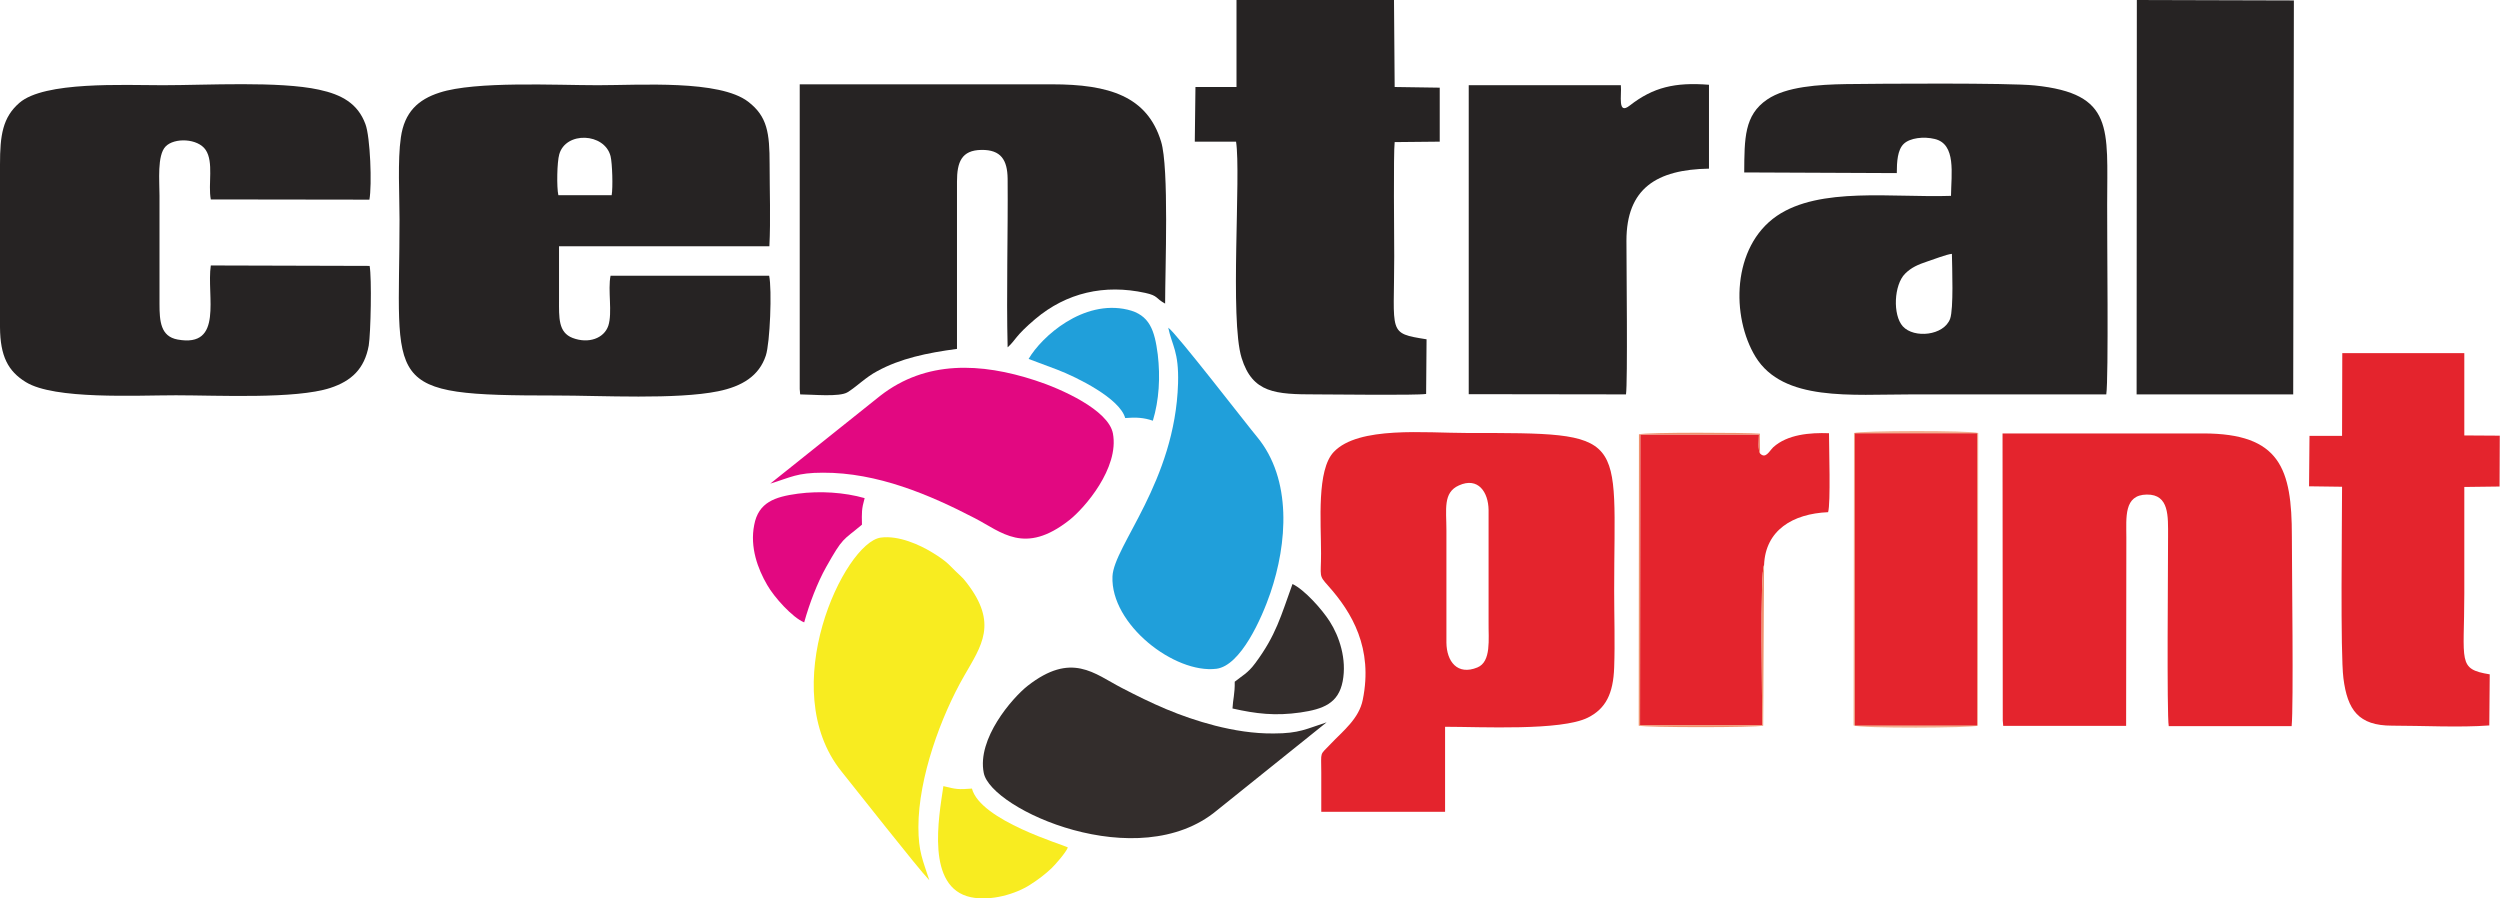
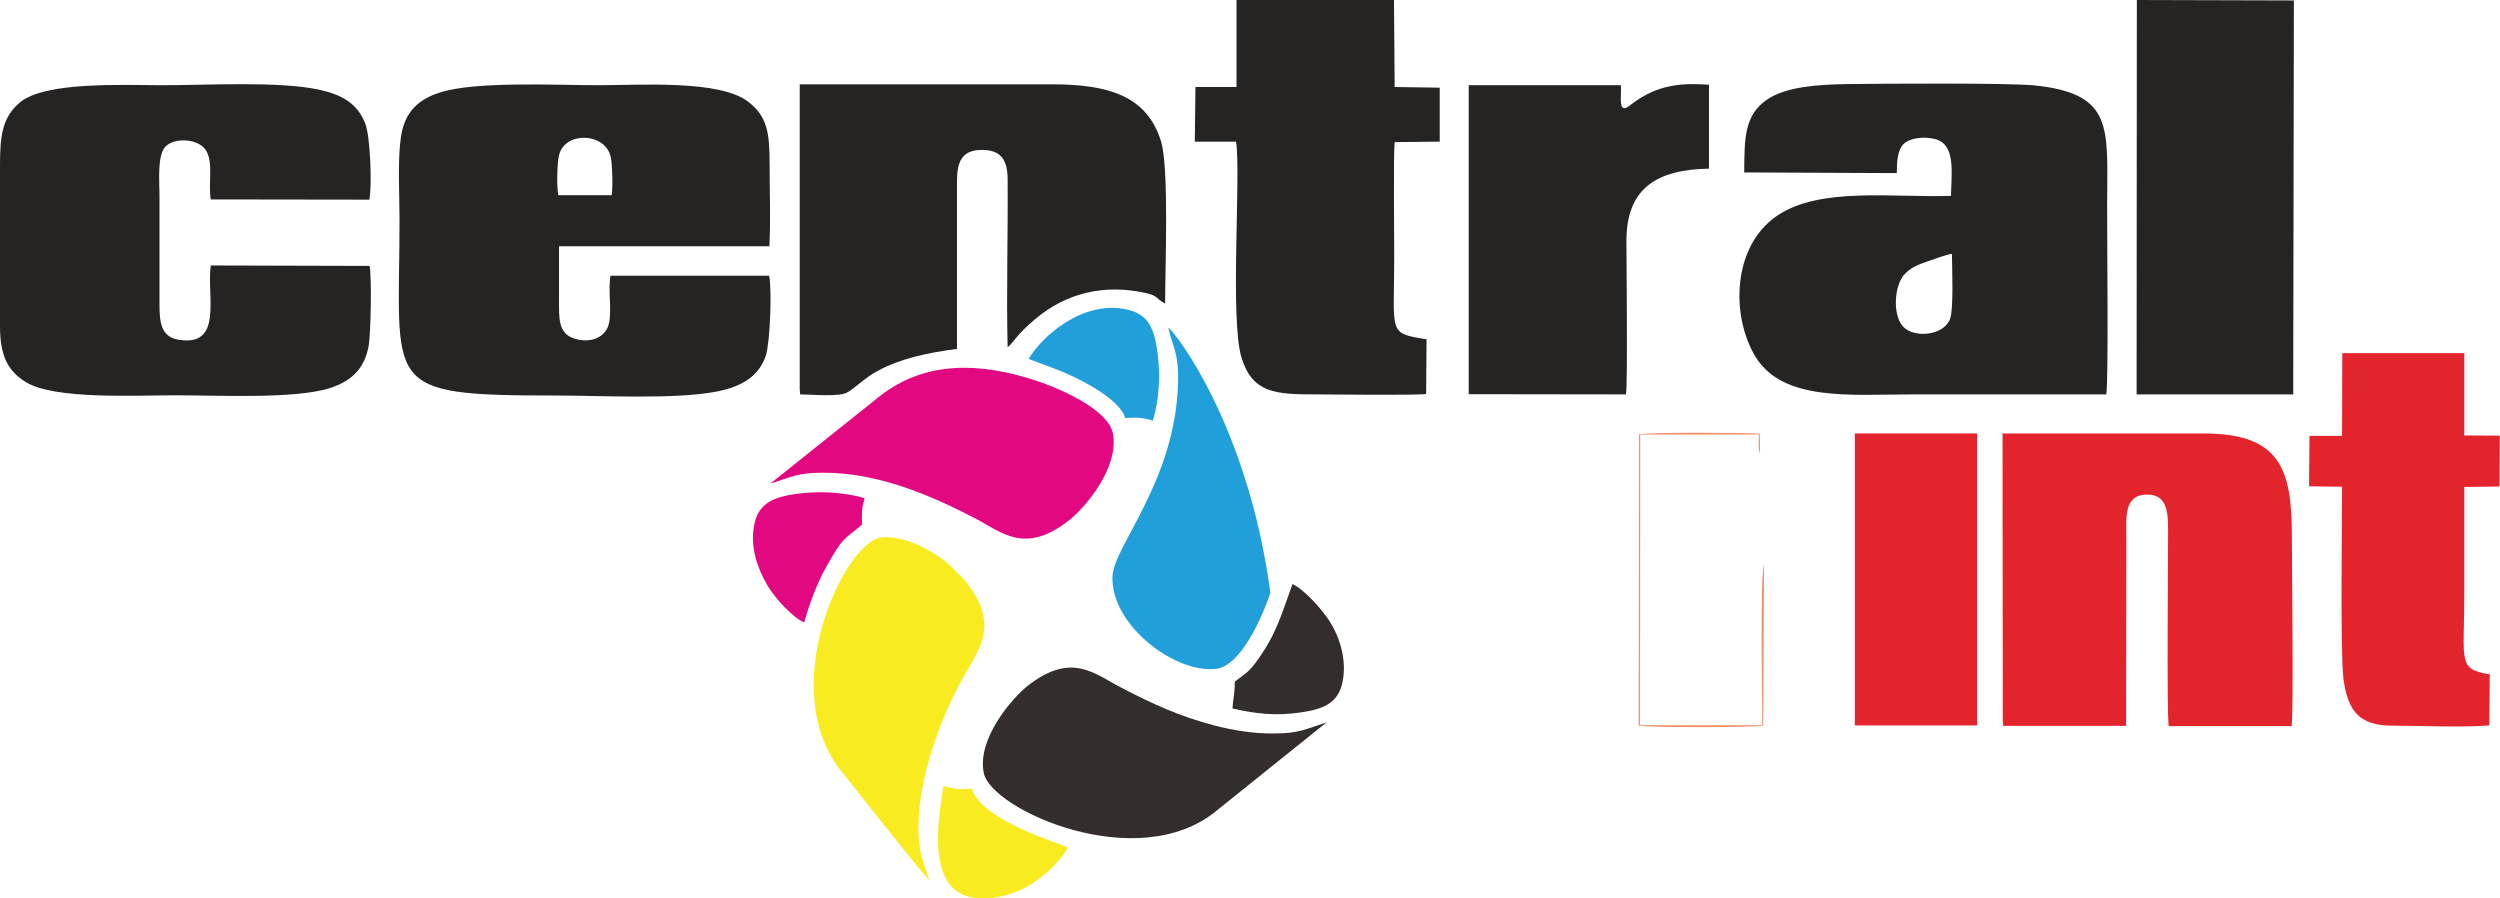
<svg xmlns="http://www.w3.org/2000/svg" version="1.1" id="Layer_1" x="0px" y="0px" viewBox="0 0 112.07 40.27" style="enable-background:new 0 0 112.07 40.27;" xml:space="preserve">
  <style type="text/css">
	.st0{fill-rule:evenodd;clip-rule:evenodd;fill:#262323;}
	.st1{fill-rule:evenodd;clip-rule:evenodd;fill:#E4242D;}
	.st2{fill-rule:evenodd;clip-rule:evenodd;fill:#F2AF8F;}
	.st3{fill-rule:evenodd;clip-rule:evenodd;fill:#209FDA;}
	.st4{fill-rule:evenodd;clip-rule:evenodd;fill:#F8EC20;}
	.st5{fill-rule:evenodd;clip-rule:evenodd;fill:#332D2C;}
	.st6{fill-rule:evenodd;clip-rule:evenodd;fill:#E20881;}
	.st7{fill:#262323;}
	.st8{fill-rule:evenodd;clip-rule:evenodd;fill:#F0916C;}
</style>
  <g>
    <path class="st0" d="M16.57,11.92L9.45,11.9c-0.2,1.36,0.59,3.7-1.49,3.32c-0.76-0.14-0.81-0.82-0.81-1.6l0-4.85   c0-0.67-0.11-1.8,0.27-2.2c0.39-0.41,1.45-0.37,1.8,0.15c0.37,0.55,0.1,1.54,0.23,2.22l7.11,0.01c0.12-0.65,0.04-2.82-0.18-3.39   c-0.34-0.92-1.06-1.32-2.08-1.54C12.51,3.63,9.28,3.82,7.3,3.82c-1.77,0-5.31-0.18-6.43,0.79C0.12,5.26,0,6.06,0,7.37l0,7.3   c0.01,1.3,0.36,1.97,1.16,2.46c1.28,0.79,4.94,0.59,6.73,0.59c1.86,0,5.36,0.18,6.92-0.33c0.94-0.31,1.53-0.85,1.72-1.9   C16.62,14.93,16.67,12.47,16.57,11.92L16.57,11.92z" />
    <path class="st0" d="M35.85,17.44l0.02,0.24c0.54,0,1.77,0.13,2.13-0.1c0.43-0.27,0.81-0.67,1.32-0.94c1.04-0.57,2.23-0.82,3.58-1   l0-7.5c0-0.87,0.2-1.41,1.1-1.42c0.87-0.01,1.16,0.45,1.17,1.29c0.02,2.48-0.06,5.12,0,7.56c0.38-0.34,0.31-0.48,1.24-1.27   c1.4-1.18,3.1-1.57,4.93-1.17c0.59,0.13,0.45,0.24,0.89,0.48c0-1.55,0.18-6.09-0.18-7.26c-0.62-2.04-2.34-2.57-4.89-2.57H35.85   L35.85,17.44L35.85,17.44z" />
    <path class="st1" d="M89.78,32.3l0.02,0.24l5.51,0l0.01-8.44c0-0.91-0.12-1.92,0.92-1.93c1.01-0.01,0.95,0.98,0.95,1.87   c0,1.14-0.06,7.99,0.03,8.51l5.51,0c0.09-0.91,0.01-7.04,0.01-8.51c0-3.03-0.52-4.61-3.98-4.61h-8.99L89.78,32.3L89.78,32.3z" />
    <path class="st0" d="M55.43,3.9l-1.84,0l-0.03,2.45l1.85,0c0.23,1.49-0.29,7.98,0.25,9.7c0.49,1.57,1.51,1.63,3.33,1.63   c0.81,0,4.46,0.05,4.94-0.02l0.02-2.45c-1.76-0.28-1.45-0.24-1.45-3.71c0-0.84-0.04-4.63,0.02-5.13l2.02-0.02V3.93L62.52,3.9   L62.49,0l-7.06,0C55.43,0,55.43,3.9,55.43,3.9z" />
    <polygon class="st0" points="95.78,17.68 102.8,17.68 102.83,0.02 95.79,0  " />
    <path class="st0" d="M65.84,17.67l7.05,0.01c0.08-0.54,0.02-5.88,0.02-6.89c0-2.35,1.36-3.19,3.7-3.23l0-3.76   c-1.52-0.12-2.5,0.11-3.55,0.93c-0.56,0.44-0.36-0.44-0.4-0.91l-6.82,0L65.84,17.67L65.84,17.67z" />
    <path class="st1" d="M104.99,19.54l-1.46,0l-0.02,2.26l1.48,0.02c0,1.59-0.08,7.47,0.06,8.58c0.18,1.43,0.68,2.13,2.18,2.13   c1.36,0,3.04,0.09,4.36-0.01l0.02-2.29c-1.46-0.24-1.14-0.54-1.14-3.62c0-1.59,0-3.19,0-4.78l1.58-0.02l0.01-2.28l-1.59-0.01   l0-3.69l-5.47,0L104.99,19.54L104.99,19.54z" />
-     <path class="st1" d="M78.9,20.33c-0.1-0.17-0.05-0.62-0.05-0.85h-5.32l-0.01,13.03H79c0-0.91-0.11-6.86,0.08-7.18   c0.06-1.56,1.28-2.3,2.87-2.37c0.12-0.38,0.04-2.93,0.04-3.54c-0.85-0.03-1.86,0.05-2.5,0.63C79.3,20.24,79.15,20.58,78.9,20.33   L78.9,20.33z" />
-     <path class="st2" d="M83.09,32.52c0.3,0.14,5.3,0.12,5.57,0.01l0.02-13.12c-0.34-0.12-5.29-0.11-5.57,0   C83.11,19.42,83.09,32.52,83.09,32.52z" />
    <polygon class="st1" points="83.15,32.52 88.63,32.52 88.63,19.43 83.15,19.43  " />
-     <path class="st3" d="M52.37,14.69c0.17,0.81,0.48,1.06,0.44,2.49c-0.13,4.41-2.88,7.28-2.94,8.66c-0.09,2.15,2.78,4.37,4.66,4.14   c1.09-0.14,2.03-2.26,2.42-3.4c0.75-2.2,0.99-5.09-0.61-7.01C55.95,19.11,52.69,14.88,52.37,14.69L52.37,14.69z" />
+     <path class="st3" d="M52.37,14.69c0.17,0.81,0.48,1.06,0.44,2.49c-0.13,4.41-2.88,7.28-2.94,8.66c-0.09,2.15,2.78,4.37,4.66,4.14   c1.09-0.14,2.03-2.26,2.42-3.4C55.95,19.11,52.69,14.88,52.37,14.69L52.37,14.69z" />
    <path class="st4" d="M41.66,39.46c-0.29-0.9-0.49-1.28-0.49-2.38c0-2.23,1.02-4.99,2.05-6.78c0.78-1.36,1.53-2.35,0.11-4.18   c-0.15-0.19-0.14-0.18-0.34-0.37c-0.43-0.39-0.45-0.53-1.21-0.99c-0.54-0.33-1.49-0.77-2.3-0.66c-1.63,0.23-4.74,6.77-1.76,10.48   C38.31,35.31,41.15,38.93,41.66,39.46L41.66,39.46z" />
    <path class="st5" d="M59.47,32.38c-0.9,0.29-1.22,0.5-2.37,0.5c-0.91,0.01-1.8-0.14-2.63-0.35c-1.62-0.42-2.83-0.99-4.18-1.69   c-1.24-0.64-2.25-1.64-4.23-0.09c-0.68,0.54-2.27,2.36-1.96,3.9c0.32,1.64,6.92,4.62,10.45,1.68   C54.55,36.33,59.47,32.38,59.47,32.38z" />
    <path class="st6" d="M34.53,21.68c0.92-0.28,1.19-0.49,2.36-0.49c2.44-0.01,4.79,0.99,6.81,2.04c1.2,0.62,2.23,1.66,4.23,0.09   c0.69-0.54,2.25-2.34,1.96-3.89c-0.2-1.05-2.31-2-3.49-2.38c-2.42-0.79-4.89-0.91-6.95,0.7L34.53,21.68L34.53,21.68z" />
    <path class="st3" d="M46.11,16.09l1.28,0.48c0.89,0.34,2.81,1.29,3.05,2.17c0.48-0.04,0.84-0.02,1.24,0.12   c0.28-0.92,0.34-1.96,0.22-2.97c-0.14-1.08-0.36-1.78-1.36-2.01C48.56,13.42,46.7,15.08,46.11,16.09L46.11,16.09z" />
    <path class="st5" d="M55.35,30.56c0.01,0.54-0.08,0.79-0.1,1.2c1.06,0.24,1.92,0.34,3.04,0.18c1.03-0.15,1.71-0.41,1.9-1.4   c0.19-0.99-0.15-2.01-0.58-2.68c-0.35-0.55-1.14-1.43-1.67-1.68c-0.52,1.44-0.74,2.3-1.67,3.55C55.94,30.18,55.67,30.3,55.35,30.56   L55.35,30.56z" />
    <path class="st4" d="M47.87,37.99c-0.18-0.12-3.92-1.2-4.3-2.64c-0.61,0.05-0.72,0.03-1.28-0.11c-0.21,1.42-0.79,4.55,1.23,4.98   c0.91,0.19,2.03-0.15,2.66-0.56c0.39-0.25,0.66-0.46,0.95-0.73C47.29,38.78,47.79,38.21,47.87,37.99L47.87,37.99z" />
    <path class="st6" d="M36.05,27.9c0.23-0.83,0.59-1.78,0.99-2.49c0.76-1.35,0.73-1.16,1.6-1.89c-0.01-0.55-0.02-0.69,0.12-1.19   c-0.91-0.26-2-0.33-2.99-0.2c-1.04,0.14-1.77,0.39-1.96,1.4c-0.2,1,0.16,1.97,0.58,2.69C34.7,26.77,35.53,27.69,36.05,27.9z" />
-     <path class="st1" d="M65.76,19.41c-1.86,0-4.86-0.32-5.97,0.85c-0.77,0.81-0.57,3.12-0.57,4.55c0,1.06-0.12,0.96,0.32,1.45   c1.07,1.2,2.02,2.8,1.55,5.11c-0.17,0.85-0.88,1.39-1.44,1.98c-0.51,0.54-0.42,0.29-0.42,1.28c0,0.59,0,1.17,0,1.76v0l5.55,0   l0-3.81c1.61,0,5.2,0.19,6.4-0.41c0.8-0.4,1.14-1.07,1.18-2.25c0.04-1.12,0-2.3,0-3.43C72.36,19.37,73.09,19.41,65.76,19.41z    M66.23,29.92c-0.9,0.37-1.38-0.27-1.39-1.11l0-5.04c0-0.94-0.16-1.69,0.56-2.01l0,0c0.86-0.39,1.32,0.3,1.33,1.1l0,5.04   C66.72,28.65,66.86,29.66,66.23,29.92z" />
    <path class="st7" d="M94.46,9.17c0-3.41,0.33-4.97-3.25-5.34c-1.16-0.12-6.96-0.08-8.45-0.06c-1.23,0.02-2.69,0.11-3.54,0.69   c-1.03,0.7-1.02,1.74-1.03,3.27l6.84,0.03c0-0.5,0.03-1.04,0.31-1.31c0.28-0.27,0.9-0.34,1.39-0.22c0.97,0.23,0.74,1.56,0.73,2.55   c-2.61,0.09-5.88-0.42-7.81,0.9C77.63,11.07,77.6,14.2,78.7,16c1.24,2.01,4.27,1.68,7.02,1.68c2.9,0,5.8,0,8.7,0   C94.53,16.96,94.45,10.49,94.46,9.17z M87.42,14.29c-0.28,0.76-1.62,0.89-2.12,0.34c-0.46-0.51-0.4-1.86,0.1-2.36   c0.28-0.28,0.58-0.41,1-0.55c0.28-0.09,0.86-0.32,1.1-0.34l0,0C87.51,12.02,87.58,13.84,87.42,14.29z" />
    <path class="st0" d="M34.48,12.36L34.48,12.36l-7.11,0c-0.13,0.64,0.09,1.66-0.1,2.24c-0.19,0.57-0.89,0.82-1.6,0.55   c-0.65-0.25-0.61-0.91-0.61-1.72c0-0.8,0-1.59,0-2.39h9.43c0.06-1.19,0.01-2.48,0.01-3.68c0-1.4-0.1-2.14-0.96-2.8   c-1.29-0.99-4.82-0.74-6.74-0.74c-1.89,0-5.49-0.19-7.09,0.33c-0.97,0.31-1.58,0.88-1.74,2.01c-0.15,1.03-0.06,2.58-0.06,3.67   c0,7.55-0.91,7.9,7.02,7.9c2.04,0,5.39,0.19,7.26-0.19c1.08-0.22,1.84-0.69,2.14-1.6C34.52,15.37,34.61,12.98,34.48,12.36z    M25.03,8.75c-0.08-0.36-0.06-1.48,0.04-1.83c0.29-1.04,2.03-0.97,2.3,0.08c0.08,0.32,0.11,1.42,0.05,1.75L25.03,8.75L25.03,8.75z" />
    <path class="st8" d="M79.08,25.33C78.89,25.65,79,31.6,79,32.51h-5.48l0.01-13.03h5.32c0,0.23-0.05,0.68,0.05,0.85l-0.01-0.89   c-0.6-0.05-5.07-0.07-5.42,0.03l-0.01,13.06c0.34,0.09,5.22,0.09,5.58,0L79.08,25.33L79.08,25.33z" />
  </g>
</svg>